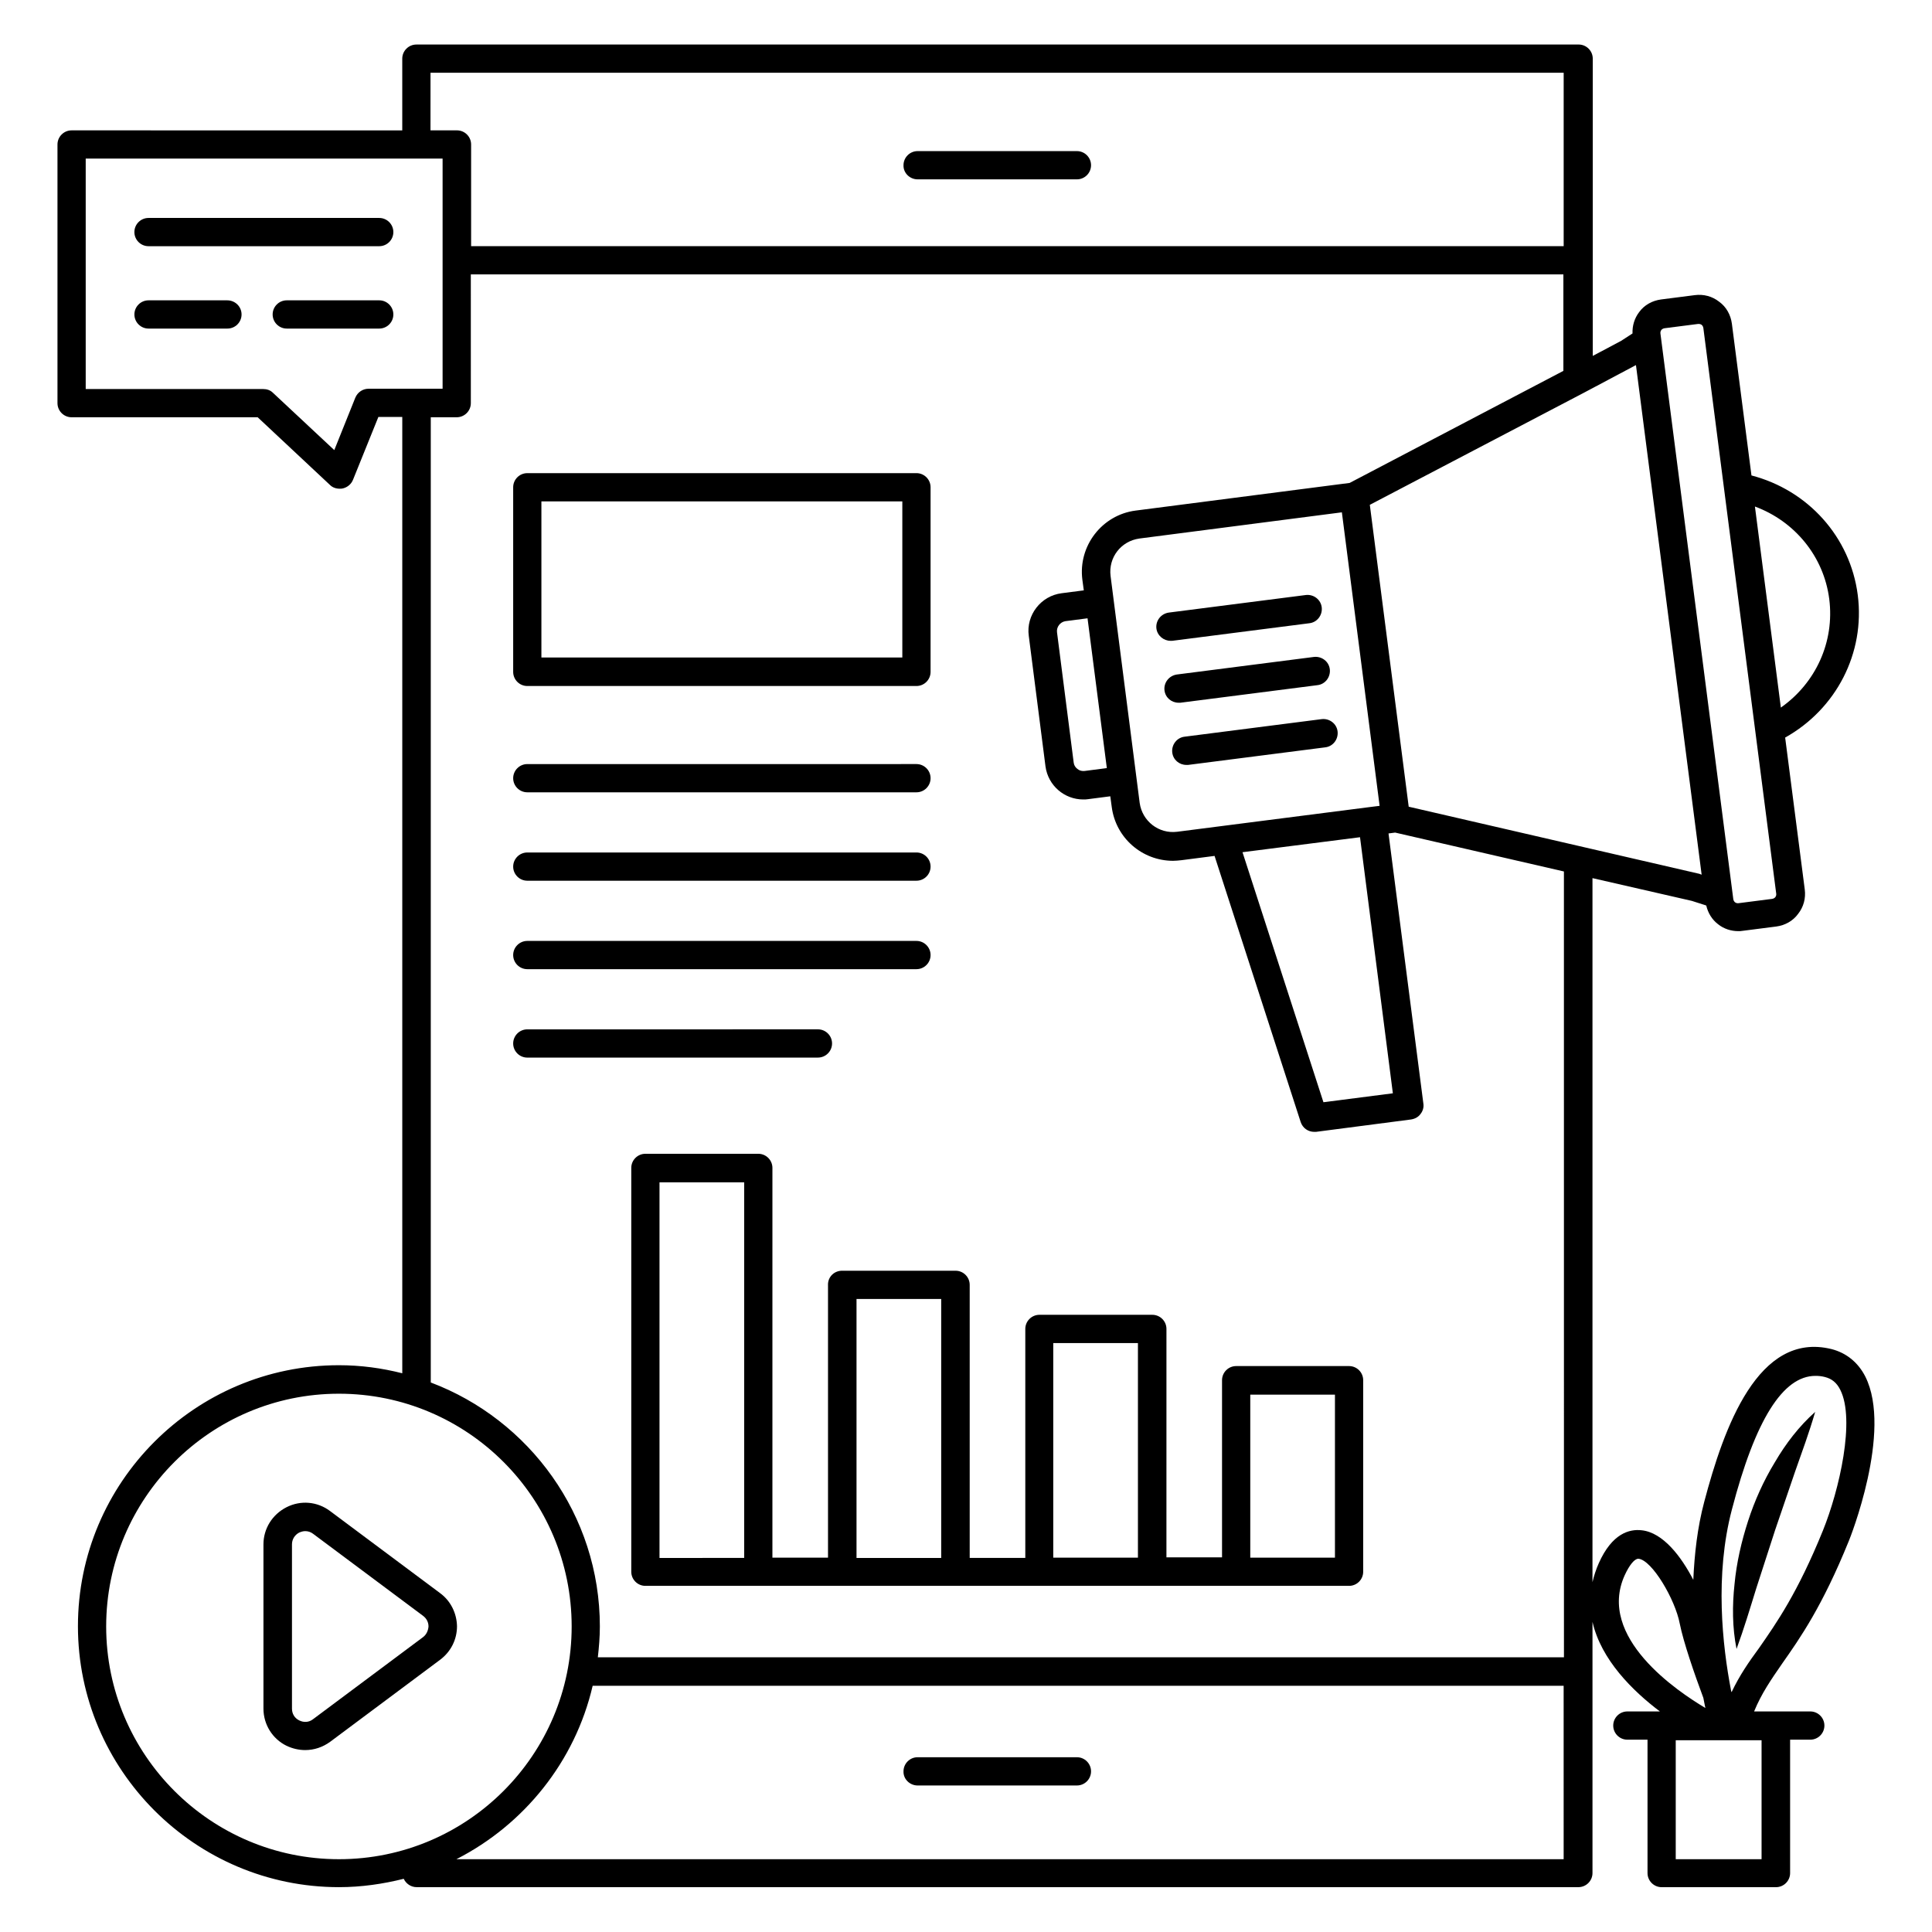
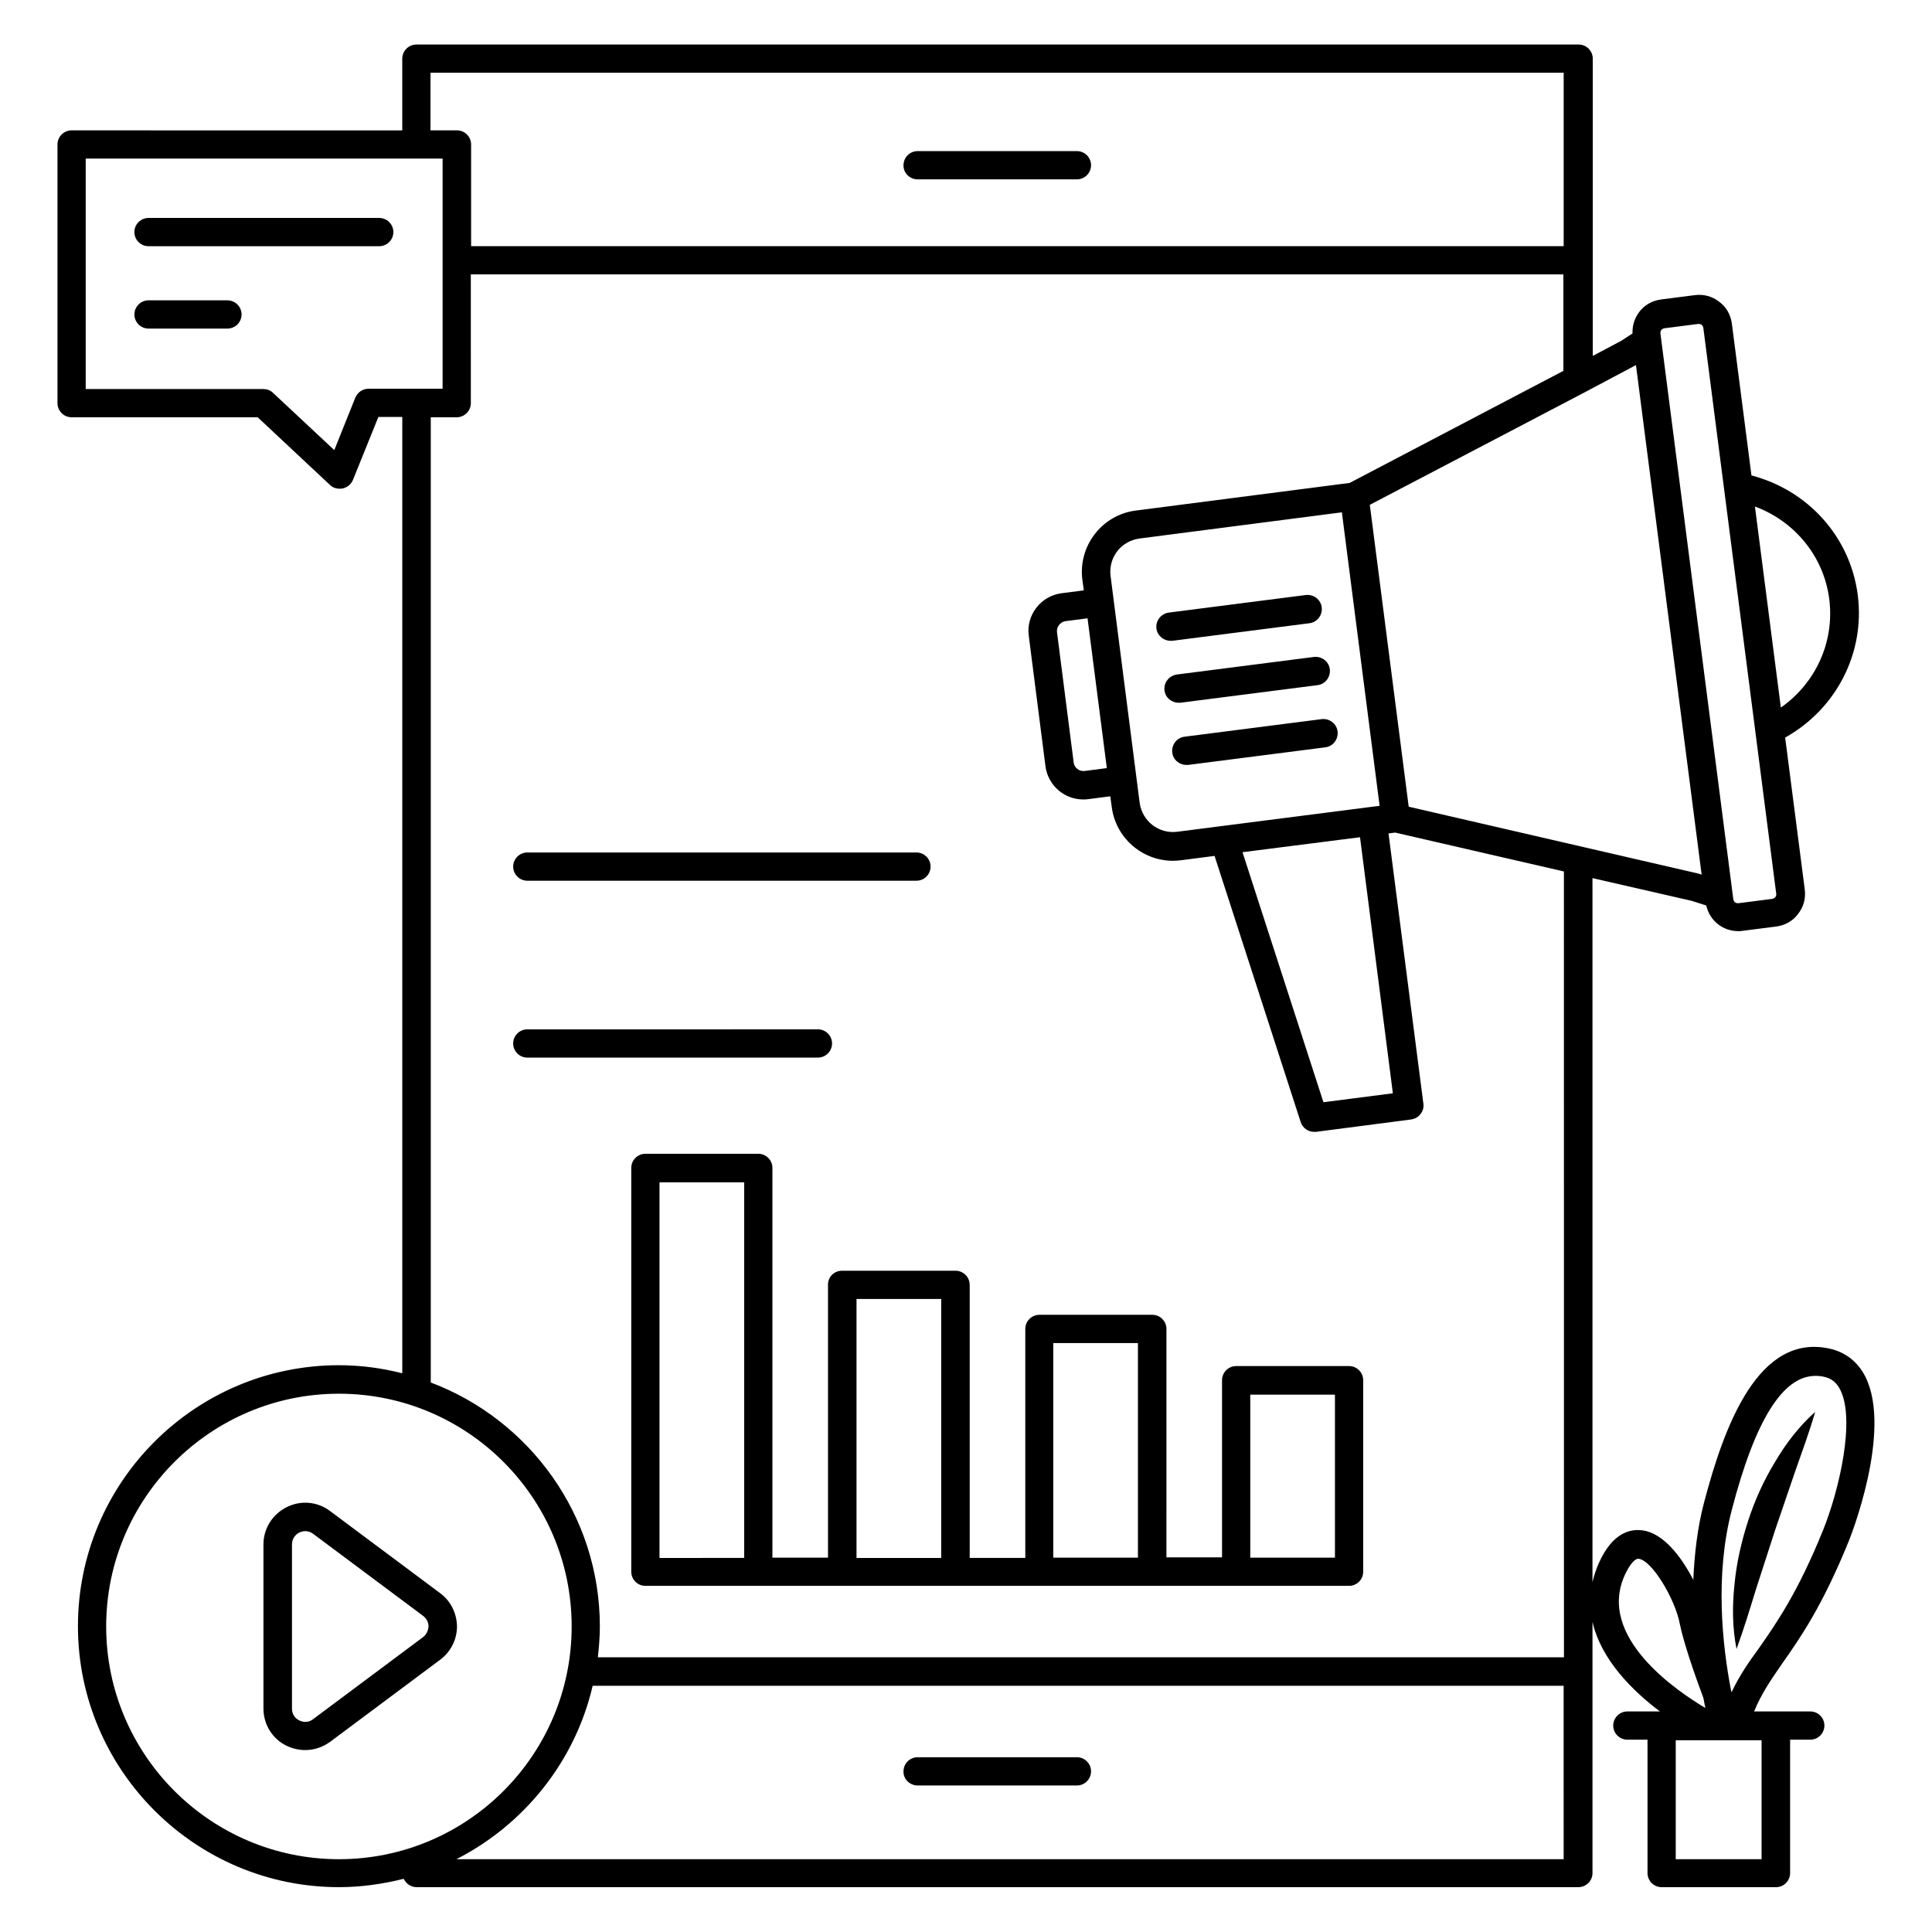
<svg xmlns="http://www.w3.org/2000/svg" fill="#000000" width="800px" height="800px" version="1.1" viewBox="144 144 512 512">
  <g>
    <path d="m387.18 191.53h42.215c2.062 0 3.742-1.68 3.742-3.742s-1.68-3.742-3.742-3.742h-42.215c-2.062 0-3.742 1.68-3.742 3.742-0.074 2.062 1.68 3.742 3.742 3.742z" />
    <path d="m387.18 617.17h42.215c2.062 0 3.742-1.68 3.742-3.742s-1.68-3.742-3.742-3.742h-42.215c-2.062 0-3.742 1.68-3.742 3.742-0.074 2.062 1.68 3.742 3.742 3.742z" />
    <path d="m454.2 313.82h0.457l36.336-4.656c2.062-0.23 3.512-2.137 3.281-4.199s-2.137-3.512-4.199-3.281l-36.336 4.656c-2.062 0.305-3.512 2.137-3.281 4.199 0.23 1.906 1.91 3.281 3.742 3.281z" />
    <path d="m455.88 322.75c-2.062 0.305-3.512 2.137-3.281 4.199 0.23 1.91 1.832 3.281 3.742 3.281h0.457l36.336-4.656c2.062-0.23 3.512-2.137 3.281-4.199-0.23-2.062-2.137-3.512-4.199-3.281z" />
    <path d="m457.94 339.23c-2.062 0.23-3.512 2.137-3.281 4.199 0.23 1.91 1.832 3.281 3.742 3.281h0.457l36.336-4.656c2.062-0.23 3.512-2.137 3.281-4.199-0.23-2.062-2.137-3.512-4.199-3.281z" />
-     <path d="m283.74 325.8h103.13c2.062 0 3.742-1.68 3.742-3.742v-48.93c0-2.062-1.68-3.742-3.742-3.742l-103.13 0.004c-2.062 0-3.742 1.68-3.742 3.742v48.93c0 2.059 1.68 3.738 3.742 3.738zm3.738-48.93h95.648v41.375l-95.648-0.004z" />
-     <path d="m283.74 353.97h103.13c2.062 0 3.742-1.68 3.742-3.742s-1.68-3.742-3.742-3.742l-103.13 0.004c-2.062 0-3.742 1.68-3.742 3.742 0 2.059 1.68 3.738 3.742 3.738z" />
    <path d="m283.74 377.4h103.13c2.062 0 3.742-1.68 3.742-3.742s-1.68-3.742-3.742-3.742l-103.13 0.004c-2.062 0-3.742 1.68-3.742 3.742 0 2.059 1.68 3.738 3.742 3.738z" />
-     <path d="m283.74 400.84h103.13c2.062 0 3.742-1.68 3.742-3.742s-1.68-3.742-3.742-3.742h-103.13c-2.062 0-3.742 1.68-3.742 3.742s1.68 3.742 3.742 3.742z" />
    <path d="m360.76 424.27c2.062 0 3.742-1.68 3.742-3.742s-1.68-3.742-3.742-3.742l-77.02 0.004c-2.062 0-3.742 1.68-3.742 3.742s1.68 3.742 3.742 3.742z" />
    <path d="m363.43 484.43v72.367h-14.734l0.004-103.29c0-2.062-1.68-3.742-3.742-3.742h-29.922c-2.062 0-3.742 1.68-3.742 3.742v107.02c0 2.062 1.68 3.742 3.742 3.742h186.48c2.062 0 3.742-1.68 3.742-3.742v-50.762c0-2.062-1.68-3.742-3.742-3.742h-29.922c-2.062 0-3.742 1.68-3.742 3.742v46.945h-14.734l0.004-60.531c0-2.062-1.68-3.742-3.742-3.742h-29.922c-2.062 0-3.742 1.68-3.742 3.742v60.688h-14.734v-72.367c0-2.062-1.68-3.742-3.742-3.742h-29.922c-2.211-0.074-3.891 1.605-3.891 3.668zm-44.656 72.363v-99.465h22.441v99.539l-22.441 0.004zm156.56-43.203h22.441v43.207h-22.441zm-52.211-13.664h22.441v56.871h-22.441zm-52.137-11.68h22.441v68.625h-22.441z" />
    <path d="m260.61 566.18-29.16-21.754c-3.359-2.519-7.785-2.902-11.527-0.992s-6.106 5.648-6.106 9.848v43.512c0 4.199 2.367 8.016 6.106 9.848 1.602 0.762 3.281 1.145 4.961 1.145 2.367 0 4.656-0.762 6.641-2.215l29.16-21.754c2.824-2.137 4.426-5.344 4.426-8.855-0.07-3.438-1.672-6.719-4.5-8.781zm-4.5 11.68-29.16 21.754c-1.07 0.84-2.441 0.918-3.664 0.305-1.223-0.609-1.91-1.754-1.91-3.129v-43.512c0-1.375 0.762-2.519 1.91-3.129 0.535-0.23 1.07-0.383 1.602-0.383 0.762 0 1.449 0.23 2.062 0.688l29.16 21.754c0.918 0.688 1.449 1.68 1.449 2.824-0.078 1.07-0.535 2.141-1.449 2.828z" />
    <path d="m244.5 201.76h-61.145c-2.062 0-3.742 1.68-3.742 3.742s1.68 3.742 3.742 3.742h61.145c2.062 0 3.742-1.68 3.742-3.742s-1.68-3.742-3.742-3.742z" />
-     <path d="m244.5 223.59h-24.504c-2.062 0-3.742 1.68-3.742 3.742s1.68 3.742 3.742 3.742h24.504c2.062 0 3.742-1.68 3.742-3.742s-1.68-3.742-3.742-3.742z" />
    <path d="m204.2 223.59h-20.84c-2.062 0-3.742 1.68-3.742 3.742s1.68 3.742 3.742 3.742h20.914c2.062 0 3.742-1.68 3.742-3.742s-1.68-3.742-3.816-3.742z" />
    <path d="m614.35 531.52c-2.977 4.887-5.344 10.152-7.098 15.574-1.754 5.418-3.055 11.07-3.586 16.719-0.609 5.648-0.609 11.449 0.535 17.176 1.984-5.418 3.586-10.762 5.191-15.953l5.039-15.574 5.266-15.418c1.832-5.191 3.742-10.383 5.344-15.879-4.281 3.812-7.793 8.395-10.691 13.355z" />
    <path d="m633.96 552.36c0.152-0.305 11.68-29.082 4.352-43.586-1.91-3.742-5.039-6.258-8.93-7.25-19.465-4.809-28.551 20.84-33.738 40.457-1.832 6.871-2.594 13.895-2.902 20.688-3.207-6.184-8.016-12.52-13.664-13.129-3.281-0.383-7.863 0.84-11.375 8.703-0.762 1.68-1.297 3.434-1.68 5.039v-186.57l26.336 6.031 3.816 1.223c0.457 1.984 1.527 3.742 3.129 4.961 1.527 1.223 3.434 1.832 5.344 1.832 0.383 0 0.762 0 1.145-0.078l8.93-1.145c2.289-0.305 4.426-1.449 5.801-3.359 1.449-1.832 2.062-4.121 1.754-6.488l-5.191-40.227c13.512-7.559 21.223-22.367 19.238-37.785-1.984-15.418-13.207-27.785-28.168-31.68l-5.191-40.227c-0.305-2.289-1.449-4.426-3.359-5.801-1.832-1.449-4.121-2.062-6.488-1.754l-8.93 1.145c-2.289 0.305-4.426 1.449-5.801 3.359-1.223 1.602-1.832 3.586-1.754 5.648l-3.055 1.984-7.481 3.969v-78.781c0-2.062-1.68-3.742-3.742-3.742l-308.01 0.004c-2.062 0-3.742 1.68-3.742 3.742v19.008l-87.629-0.004c-2.062 0-3.742 1.68-3.742 3.742v68.547c0 2.062 1.68 3.742 3.742 3.742h49.312l19.16 17.938c0.688 0.688 1.602 0.992 2.594 0.992 0.305 0 0.535 0 0.84-0.078 1.223-0.305 2.215-1.145 2.672-2.289l6.719-16.641h6.336v253.43c-5.418-1.375-10.992-2.137-16.793-2.137-38.168 0-69.16 31.066-69.16 69.16 0 38.09 31.066 69.16 69.16 69.16 5.953 0 11.68-0.84 17.176-2.215 0.609 1.297 1.91 2.215 3.434 2.215h307.86c2.062 0 3.742-1.68 3.742-3.742v-66.562c2.289 10.078 10.688 18.32 17.863 23.738h-8.625c-2.062 0-3.742 1.68-3.742 3.742s1.68 3.742 3.742 3.742h5.344v35.344c0 2.062 1.68 3.742 3.742 3.742h30.305c2.062 0 3.742-1.68 3.742-3.742v-35.344h5.344c2.062 0 3.742-1.68 3.742-3.742s-1.68-3.742-3.742-3.742h-9.082-0.078-5.727c1.984-4.809 4.426-8.32 7.481-12.746 4.723-6.719 10.602-15.113 17.625-32.441zm-5.191-249.62c1.449 11.375-3.586 22.289-12.824 28.777l-6.871-53.281c10.535 3.894 18.246 13.207 19.695 24.504zm-44.504-71.293c0.152-0.152 0.383-0.383 0.84-0.457l8.93-1.145h0.152c0.383 0 0.609 0.152 0.762 0.23 0.152 0.152 0.383 0.383 0.457 0.84l19.312 149.92c0.078 0.457-0.152 0.762-0.23 0.918-0.152 0.152-0.383 0.383-0.84 0.457l-8.93 1.145c-0.457 0.078-0.762-0.152-0.918-0.23-0.152-0.152-0.383-0.383-0.457-0.84l-19.312-149.92c-0.07-0.461 0.16-0.766 0.234-0.918zm-7.023 9.465 0.305-0.152 17.406 135.04-0.609-0.23-77.023-17.785-10.305-80 56.715-29.695zm-139.92 106.64-5.879 0.762c-0.688 0.078-1.375-0.078-1.91-0.535-0.535-0.383-0.918-0.992-0.992-1.68l-4.426-34.578c-0.152-1.375 0.84-2.672 2.215-2.902l5.879-0.762zm1.832-44.348-0.84-6.566c-0.609-4.887 2.75-9.238 7.633-9.922l53.664-6.945 10 77.785-2.441 0.305-51.219 6.566c-4.887 0.609-9.238-2.824-9.922-7.633zm65.266 62.668 8.703 67.863-18.398 2.367-21.449-66.258zm-246.33-202.59h300.3v45.953h-289.54v-26.945c0-2.062-1.68-3.742-3.742-3.742h-7.023zm-16.414 83.738c-1.527 0-2.902 0.918-3.512 2.367l-5.574 13.895-16.258-15.191c-0.688-0.688-1.602-0.992-2.594-0.992h-47.023v-61.07h94.578v60.992zm16.414 7.559h6.945c2.062 0 3.742-1.68 3.742-3.742l-0.004-34.121h289.54v25.57l-56.641 29.695-56.715 7.328c-8.93 1.145-15.266 9.391-14.121 18.32l0.383 2.824-5.879 0.762c-5.496 0.688-9.465 5.801-8.703 11.297l4.426 34.578c0.688 5.113 5.039 8.777 10 8.777 0.457 0 0.84 0 1.297-0.078l5.879-0.762 0.383 2.824c1.07 8.246 8.09 14.273 16.258 14.273 0.688 0 1.375-0.078 2.137-0.152l8.855-1.145 22.824 70.535c0.535 1.602 1.984 2.594 3.586 2.594h0.457l25.191-3.281c0.992-0.152 1.91-0.609 2.519-1.449 0.609-0.762 0.918-1.754 0.762-2.75l-9.238-71.602 1.754-0.23 44.73 10.305 0.008 208.25h-256.03c0.305-2.672 0.535-5.418 0.535-8.168 0-29.543-18.703-54.809-44.809-64.656v-255.8zm-85.953 320.45c0-33.969 27.633-61.68 61.68-61.68 34.047 0 61.68 27.633 61.68 61.68s-27.633 61.68-61.68 61.68c-34.047-0.004-61.68-27.711-61.68-61.68zm386.33 61.676h-293.51c17.938-9.16 31.449-25.879 36.105-45.953h257.32l0.004 45.953zm16.105-75.266c1.223-2.672 2.594-4.352 3.586-4.352h0.078c3.586 0.383 9.695 10.762 10.914 17.176 0.992 4.961 3.894 13.359 6.258 19.695 0.152 0.918 0.383 1.832 0.535 2.672-7.324-4.352-28.852-18.703-21.371-35.191zm36.262 75.266h-22.746v-31.527h22.746zm-7.941-44.273c-0.078-0.152-0.152-0.305-0.152-0.457-2.289-11.91-4.352-30.535 0.23-47.938 6.184-23.738 13.512-35.418 22.137-35.418 0.84 0 1.68 0.078 2.519 0.305 1.832 0.457 3.129 1.527 4.047 3.359 4.047 7.938-0.23 26.566-4.582 37.328-6.719 16.566-12.367 24.578-16.871 31.066-2.746 3.738-5.188 7.25-7.328 11.754z" />
  </g>
</svg>